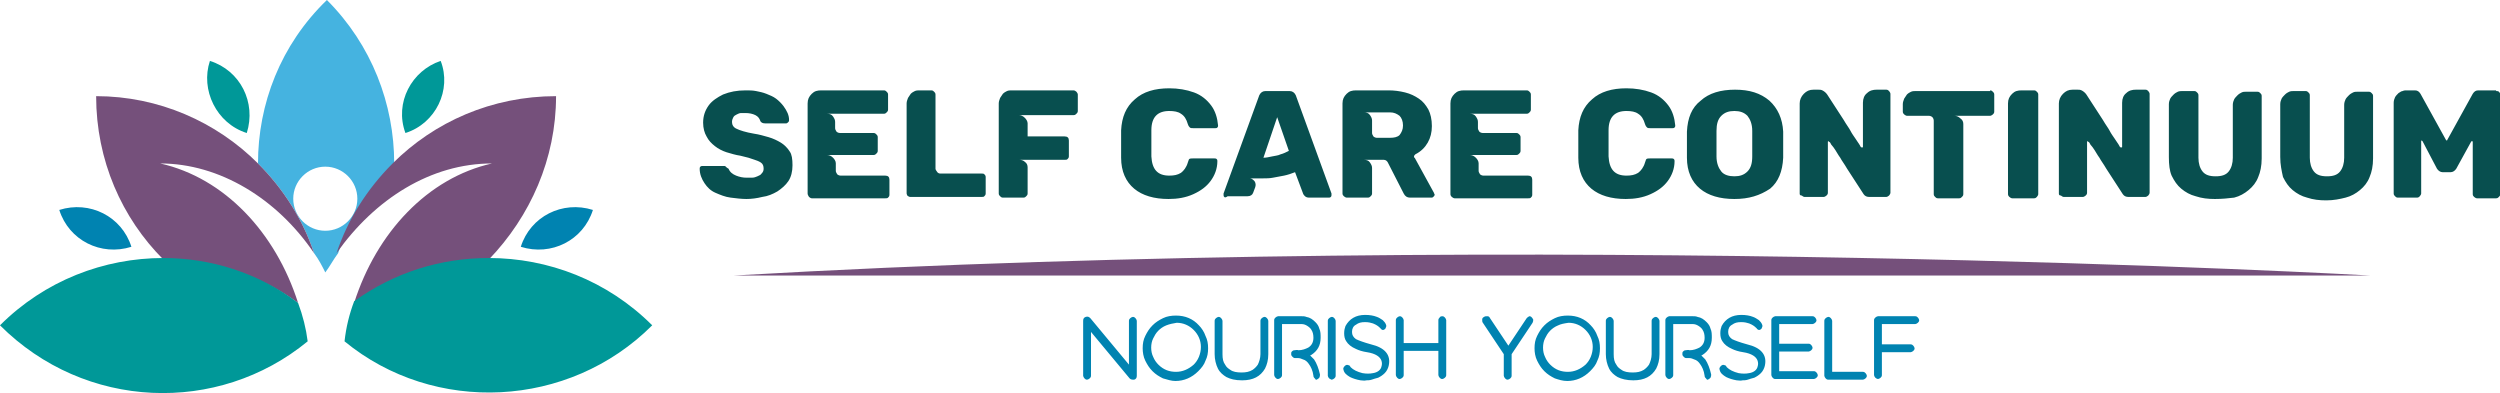
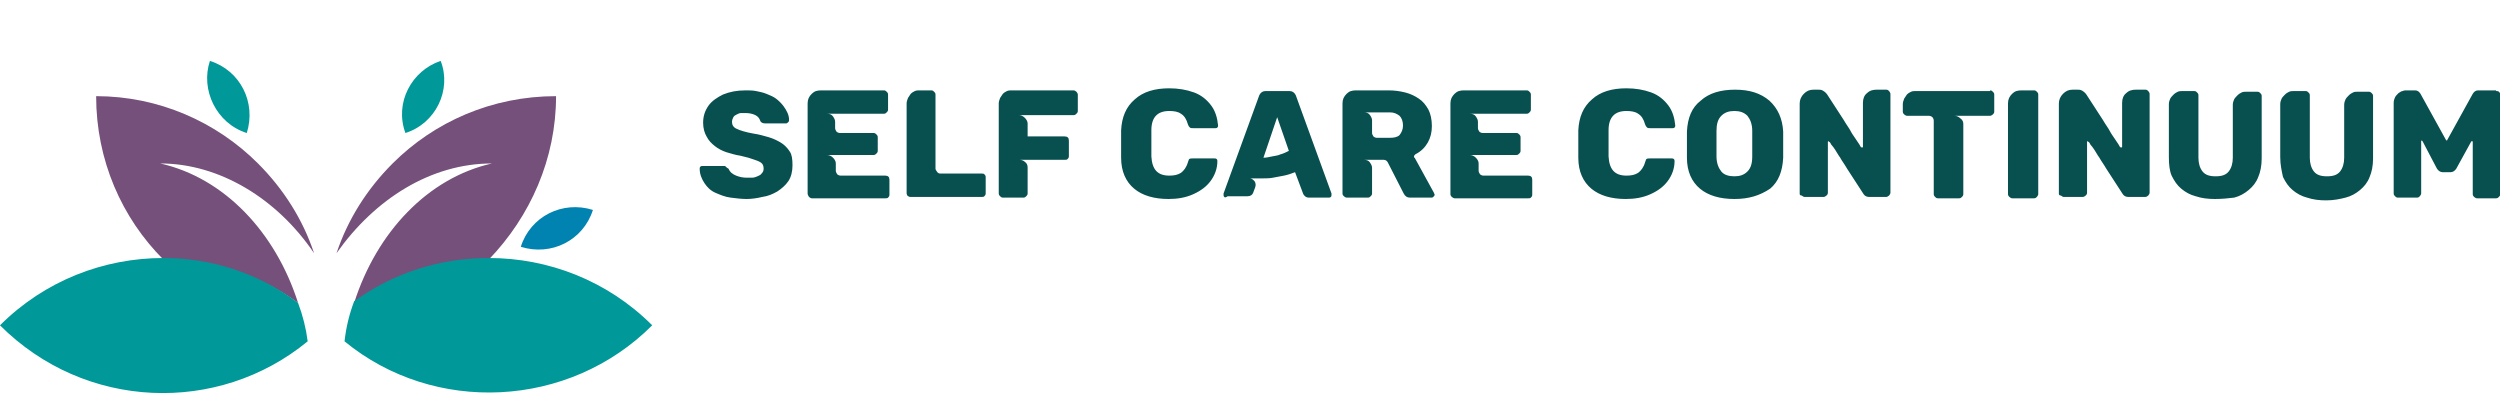
<svg xmlns="http://www.w3.org/2000/svg" version="1.1" id="Layer_1" x="0" y="0" width="300" height="47.2" viewBox="0 0 300 47.2" xml:space="preserve">
  <path fill="#009898" d="M2.7-6.6C4.6-6 5.6-4 5-2.1c-1.9-.6-2.9-2.7-2.3-4.5zM17.1-6.6c-1.8.6-2.9 2.6-2.2 4.5 1.9-.6 2.9-2.7 2.2-4.5z" transform="translate(19.998 20) scale(1.923)" />
-   <path fill="#0083B1" d="M26.6 2.7c-1.9-.6-3.9.4-4.5 2.3 1.9.6 3.9-.4 4.5-2.3zM-6.7 2.7c1.9-.6 3.9.4 4.5 2.3-1.9.6-3.9-.4-4.5-2.3z" transform="translate(19.998 20) scale(1.923)" />
-   <path fill="#45B3E0" d="M10.7 5.4c.7-2.1 1.9-4 3.5-5.6 0-3.7-1.4-7.4-4.2-10.2C7.1-7.6 5.7-3.9 5.7-.2c1.6 1.6 2.8 3.5 3.5 5.6.3.4.5.8.7 1.2.3-.4.5-.8.8-1.2zM7.9 2c0-1.1.9-2 2-2s2 .9 2 2-.9 2-2 2-2-.9-2-2z" transform="translate(19.998 20) scale(1.923)" />
+   <path fill="#0083B1" d="M26.6 2.7c-1.9-.6-3.9.4-4.5 2.3 1.9.6 3.9-.4 4.5-2.3zM-6.7 2.7z" transform="translate(19.998 20) scale(1.923)" />
  <path fill="#75507B" d="M-.4-.2C3.3-.2 6.9 2 9.2 5.4c-.7-2.1-1.9-4-3.5-5.6C3.1-2.8-.5-4.4-4.4-4.4c0 4 1.6 7.6 4.2 10.2 3 0 5.9.9 8.4 2.7C6.8 4.1 3.6.7-.4-.2zM24.3-4.4c-4 0-7.6 1.6-10.2 4.2-1.6 1.6-2.8 3.5-3.5 5.6C13 2 16.5-.2 20.3-.2c-4 .9-7.2 4.3-8.6 8.7 2.5-1.8 5.5-2.7 8.4-2.7 2.6-2.7 4.2-6.3 4.2-10.2z" transform="translate(19.998 20) scale(1.923)" />
  <path fill="#009898" d="M8.2 8.5C5.7 6.6 2.7 5.7-.2 5.7c-3.7 0-7.4 1.4-10.2 4.2 5.3 5.3 13.6 5.6 19.2 1-.1-.8-.3-1.6-.6-2.4zM20.1 5.7c-3 0-5.9.9-8.4 2.7-.3.8-.5 1.6-.6 2.5 5.6 4.6 14 4.2 19.2-1-2.8-2.8-6.5-4.2-10.2-4.2z" transform="translate(19.998 20) scale(1.923)" />
  <g>
    <g fill="#0083B1">
-       <path d="m-333-128.3-5.9-7.1v6.7c0 .2-.1.3-.2.4-.1.1-.3.2-.4.2-.2 0-.3-.1-.4-.2-.1-.1-.2-.3-.2-.4v-8.4c0-.3.1-.5.4-.6.3-.1.5 0 .7.2l5.9 7.1v-6.7c0-.2.1-.3.2-.4.1-.1.3-.2.4-.2.2 0 .3.1.4.2.1.1.2.3.2.4v8.4c0 .3-.1.5-.4.6-.3 0-.5 0-.7-.2zM-327.9-128.3c-.6-.3-1.1-.6-1.6-1.1-.5-.5-.8-1-1.1-1.6-.3-.6-.4-1.3-.4-1.9 0-.7.1-1.3.4-1.9.3-.6.6-1.1 1.1-1.6.5-.5 1-.8 1.6-1.1.6-.3 1.3-.4 2-.4 1.4 0 2.6.5 3.5 1.5.4.4.8 1 1 1.6.3.6.4 1.2.4 1.9s-.1 1.3-.4 1.9c-.2.6-.6 1.1-1.1 1.6-1 1-2.2 1.5-3.5 1.5-.6 0-1.2-.2-1.9-.4zm.5-8.1c-.5.2-.9.5-1.2.8-.4.4-.6.8-.8 1.2-.2.4-.3.9-.3 1.4 0 .5.1 1 .3 1.4.2.5.5.9.8 1.2.8.8 1.7 1.1 2.7 1.1 1 0 1.9-.4 2.7-1.1.3-.3.6-.7.8-1.2.2-.5.3-1 .3-1.5 0-1-.4-1.9-1.1-2.6-.7-.7-1.6-1.1-2.6-1.1-.6.1-1.1.2-1.6.4zM-318.2-128.5c-.5-.3-1-.7-1.3-1.3-.3-.6-.5-1.4-.5-2.2v-5.1c0-.2.1-.3.2-.4.1-.1.3-.2.4-.2.2 0 .3.1.4.2.1.1.2.3.2.4v5.1c0 .7.1 1.2.4 1.6.2.4.5.6.8.8.4.3 1 .4 1.7.4s1.2-.1 1.7-.4c.3-.2.6-.5.8-.8.2-.4.4-1 .4-1.6v-5.1c0-.2.1-.3.2-.4.1-.1.3-.2.4-.2.2 0 .3.1.4.2.1.1.2.3.2.4v5.1c0 .9-.2 1.6-.5 2.2-.7 1.2-1.8 1.8-3.5 1.8-1.1 0-1.8-.2-2.4-.5zM-304.7-128.3c-.1-.1-.2-.2-.2-.4-.1-.8-.4-1.4-.7-1.8-.2-.3-.5-.6-.9-.7-.2-.1-.5-.2-.7-.2h-.5c-.2 0-.3-.1-.4-.2-.1-.1-.2-.2-.2-.4s0-.3.1-.4c.1-.1.2-.2.4-.2s.4-.1.6 0c.6 0 1.1-.2 1.5-.4.5-.3.8-.8.8-1.5 0-.5-.1-.9-.3-1.2-.1-.2-.3-.4-.6-.6-.3-.2-.6-.3-.9-.3h-3v7.8c0 .2-.1.3-.2.4-.1.1-.3.2-.4.2-.2 0-.3-.1-.4-.2-.1-.1-.2-.3-.2-.4v-8.4c0-.2.1-.3.2-.4.1-.1.3-.2.4-.2h3.6c.2 0 .5 0 .7.1.6.1 1 .4 1.4.8.3.3.5.6.6 1 .2.4.2.9.2 1.4 0 1.2-.5 2-1.4 2.6l-.2.1.6.6c.4.6.7 1.4.9 2.3 0 .2 0 .3-.1.5-.1.1-.2.2-.4.3h-.2c.1 0 0-.1-.1-.2zM-302.5-128.3c-.1-.1-.2-.3-.2-.4v-8.4c0-.2.1-.3.2-.4.1-.1.3-.2.4-.2.2 0 .3.1.4.2.1.1.2.3.2.4v8.4c0 .2-.1.3-.2.4-.1.1-.3.2-.4.2-.1 0-.2-.1-.4-.2zM-297.7-128c-.6-.1-1.2-.3-1.6-.5-.5-.3-.9-.6-1-1.1-.1-.2 0-.4.2-.6.2-.2.4-.2.6-.1.1 0 .2.1.3.3.4.4 1 .7 1.8.9.6.1 1.1.1 1.6 0 .7-.1 1.2-.5 1.3-1 .1-.3.1-.6 0-.9-.2-.6-.9-1.1-2.2-1.3-.7-.1-1.3-.3-1.7-.5-.7-.3-1.2-.7-1.5-1.2-.2-.3-.3-.7-.3-1.2s.1-.8.2-1.1c.6-1.1 1.6-1.7 3-1.7.7 0 1.3.1 1.8.3.3.1.6.3.9.5.2.2.4.4.5.7.1.2 0 .4-.1.6-.2.2-.4.3-.6.1 0 0-.1 0-.1-.1l-.1-.1c-.3-.3-.6-.5-1.1-.7-.3-.1-.7-.2-1.2-.2-.6 0-1 .1-1.4.4-.4.2-.6.6-.6 1.1 0 .5.2.8.6 1.1.4.2 1.2.5 2.3.8 2.1.5 3.1 1.6 2.7 3.3-.1.4-.3.8-.6 1.1-.3.3-.6.5-1 .7-.4.1-.7.2-1 .3-.3.1-.6.1-.8.1-.3.1-.6 0-.9 0zM-285.2-137.8c.2 0 .3.1.4.2.1.1.2.3.2.4v8.4c0 .2-.1.3-.2.4-.1.1-.3.2-.4.2-.2 0-.3-.1-.4-.2-.1-.1-.2-.3-.2-.4v-3.7h-5.3v3.7c0 .2-.1.3-.2.4-.1.1-.3.2-.4.2-.2 0-.3-.1-.4-.2-.1-.1-.2-.3-.2-.4v-8.4c0-.2.1-.3.2-.4.1-.1.3-.2.4-.2.2 0 .3.1.4.2.1.1.2.3.2.4v3.5h5.3v-3.5c0-.2.1-.3.2-.4 0-.1.2-.2.4-.2zM-271.6-137.7c.1.1.2.2.3.4 0 .2 0 .3-.1.5l-3.2 4.8v3.3c0 .2-.1.3-.2.4-.1.1-.3.2-.4.2-.2 0-.3-.1-.4-.2-.1-.1-.2-.3-.2-.4v-3.3l-3.2-4.8c-.1-.1-.1-.3-.1-.5s.1-.3.3-.4c.1-.1.3-.1.5-.1s.3.1.4.3l2.8 4.2 2.8-4.2c.1-.1.2-.2.4-.3 0 0 .2 0 .3.1zM-268-128.3c-.6-.3-1.1-.6-1.6-1.1-.5-.5-.8-1-1.1-1.6-.3-.6-.4-1.3-.4-1.9 0-.7.1-1.3.4-1.9.3-.6.6-1.1 1.1-1.6.5-.5 1-.8 1.6-1.1.6-.3 1.3-.4 2-.4 1.4 0 2.6.5 3.5 1.5.4.4.8 1 1 1.6.3.6.4 1.2.4 1.9s-.1 1.3-.4 1.9c-.2.6-.6 1.1-1.1 1.6-1 1-2.2 1.5-3.5 1.5-.7 0-1.3-.2-1.9-.4zm.5-8.1c-.5.2-.9.5-1.2.8-.4.4-.6.8-.8 1.2-.2.4-.3.9-.3 1.4 0 .5.1 1 .3 1.4.2.5.5.9.8 1.2.8.8 1.7 1.1 2.7 1.1 1 0 1.9-.4 2.7-1.1.3-.3.6-.7.8-1.2.2-.5.3-1 .3-1.5 0-1-.4-1.9-1.1-2.6-.7-.7-1.6-1.1-2.6-1.1-.7.1-1.2.2-1.6.4zM-258.4-128.5c-.5-.3-1-.7-1.3-1.3-.3-.6-.5-1.4-.5-2.2v-5.1c0-.2.1-.3.2-.4.1-.1.3-.2.4-.2.2 0 .3.1.4.2.1.1.2.3.2.4v5.1c0 .7.1 1.2.4 1.6.2.4.5.6.8.8.4.3 1 .4 1.7.4s1.2-.1 1.7-.4c.3-.2.6-.5.8-.8.2-.4.4-1 .4-1.6v-5.1c0-.2.1-.3.2-.4s.3-.2.4-.2c.2 0 .3.1.4.2.1.1.2.3.2.4v5.1c0 .9-.2 1.6-.5 2.2-.7 1.2-1.8 1.8-3.5 1.8-1 0-1.8-.2-2.4-.5zM-244.9-128.3c-.1-.1-.2-.2-.2-.4-.1-.8-.4-1.4-.7-1.8-.2-.3-.5-.6-.9-.7-.2-.1-.5-.2-.7-.2h-.5c-.2 0-.3-.1-.4-.2-.1-.1-.2-.2-.2-.4s0-.3.1-.4c.1-.1.2-.2.4-.2s.4-.1.6 0c.6 0 1.1-.2 1.5-.4.5-.3.8-.8.8-1.5 0-.5-.1-.9-.3-1.2-.1-.2-.3-.4-.6-.6-.3-.2-.6-.3-.9-.3h-3v7.8c0 .2-.1.3-.2.4-.1.1-.3.2-.4.2-.2 0-.3-.1-.4-.2s-.2-.3-.2-.4v-8.4c0-.2.1-.3.2-.4.1-.1.3-.2.4-.2h3.6c.2 0 .5 0 .7.1.6.1 1 .4 1.4.8.3.3.5.6.6 1 .2.4.2.9.2 1.4 0 1.2-.5 2-1.4 2.6l-.2.1.6.6c.4.6.7 1.4.9 2.3 0 .2 0 .3-.1.5-.1.1-.2.2-.4.3h-.2c.1 0 0-.1-.1-.2zM-240.2-128c-.6-.1-1.2-.3-1.6-.5-.5-.3-.9-.6-1-1.1-.1-.2 0-.4.2-.6.2-.2.4-.2.6-.1.1 0 .2.1.3.3.4.4 1 .7 1.8.9.6.1 1.1.1 1.6 0 .7-.1 1.2-.5 1.3-1 .1-.3.1-.6 0-.9-.2-.6-.9-1.1-2.2-1.3-.7-.1-1.3-.3-1.7-.5-.7-.3-1.2-.7-1.5-1.2-.2-.3-.3-.7-.3-1.2s.1-.8.2-1.1c.6-1.1 1.6-1.7 3-1.7.7 0 1.3.1 1.8.3.3.1.6.3.9.5.2.2.4.4.5.7.1.2 0 .4-.1.6-.2.2-.4.3-.6.1 0 0-.1 0-.1-.1l-.1-.1c-.3-.3-.6-.5-1.1-.7-.3-.1-.7-.2-1.2-.2-.6 0-1 .1-1.4.4-.4.2-.6.6-.6 1.1 0 .5.2.8.6 1.1.4.2 1.2.5 2.3.8 2.1.5 3.1 1.6 2.7 3.3-.1.4-.3.8-.6 1.1-.3.3-.6.5-1 .7-.4.1-.7.2-1 .3-.3.1-.6.1-.8.1-.3.1-.6 0-.9 0zM-228.4-129.4c.2 0 .3.1.4.2.1.1.2.3.2.4 0 .2-.1.3-.2.4-.1.1-.3.2-.4.2h-5.9c-.2 0-.3-.1-.4-.2-.1-.1-.2-.3-.2-.4v-8.4c0-.2.1-.3.2-.4.1-.1.3-.2.4-.2h5.7c.2 0 .3.1.4.2.1.1.2.3.2.4 0 .2-.1.3-.2.4-.1.1-.3.2-.4.2h-5.1v3h4.5c.2 0 .3.1.4.2s.2.3.2.4c0 .2-.1.3-.2.4-.1.1-.3.2-.4.2h-4.5v3h5.3zM-226.2-128.1c-.2 0-.3-.1-.4-.2-.1-.1-.2-.3-.2-.4v-8.4c0-.2.1-.3.2-.4.1-.1.3-.2.4-.2.2 0 .3.1.4.2.1.1.2.3.2.4v7.8h4.7c.2 0 .3.1.4.2.1.1.2.3.2.4 0 .2-.1.3-.2.4-.1.1-.3.2-.4.2h-5.3zM-212.9-137.8c.2 0 .3.1.4.2.1.1.2.3.2.4 0 .2-.1.3-.2.4-.1.1-.3.2-.4.2h-5.1v3.1h4.4c.2 0 .3.1.4.2s.2.3.2.4c0 .2-.1.3-.2.4-.1.1-.3.2-.4.2h-4.4v3.5c0 .2-.1.3-.2.4-.1.1-.3.2-.4.2s-.3-.1-.4-.2c-.1-.1-.2-.3-.2-.4v-8.4c0-.2.1-.3.2-.4.1-.1.3-.2.4-.2h5.7z" transform="translate(396.957 146.12) scale(.785)" />
-     </g>
+       </g>
  </g>
  <g>
    <g fill="#084F4F">
      <path d="M-210.9-79.9c0 .9-.2 1.7-.6 2.3-.4.6-1 1.1-1.6 1.5-.7.4-1.4.7-2.2.8-.8.2-1.6.3-2.3.3-.7 0-1.5-.1-2.3-.2-.8-.1-1.5-.4-2.2-.7-.7-.3-1.2-.8-1.6-1.4-.4-.6-.7-1.3-.7-2.1 0-.1 0-.2.1-.3.1-.1.2-.1.3-.1h3.2c.1 0 .1 0 .2.1s.2.2.4.3c.2.5.6.8 1.1 1 .5.2 1 .3 1.5.3h.8c.3 0 .6-.1.8-.2.2-.1.5-.2.6-.4.2-.2.3-.4.3-.7 0-.4-.1-.7-.4-.9-.3-.2-.6-.3-.9-.4l-.9-.3-1.2-.3c-.7-.1-1.3-.3-2-.5-.6-.2-1.2-.5-1.7-.9s-.9-.8-1.2-1.4c-.3-.5-.5-1.2-.5-2 0-1 .3-1.8.8-2.5s1.3-1.2 2.1-1.6c1-.4 2-.6 3.3-.6.5 0 1 0 1.5.1s1 .2 1.5.4 1 .4 1.4.7c.4.3.8.7 1.1 1.1.5.7.8 1.3.8 2 0 .1 0 .2-.1.3-.1.1-.2.2-.3.2h-3.1c-.3 0-.6-.1-.7-.4-.1-.3-.3-.6-.7-.8-.4-.2-.9-.3-1.4-.3h-.7c-.2 0-.4.1-.6.2-.2.1-.4.2-.5.4-.1.2-.2.4-.2.7 0 .4.2.8.7 1 .4.2 1.3.5 2.5.7.7.1 1.4.3 2.1.5.7.2 1.3.5 1.8.8.5.3 1 .8 1.3 1.3.3.4.4 1.1.4 2zM-208.7-75.8v-13.1c0-.6.2-1 .6-1.4.4-.4.8-.5 1.4-.5h9.1c.2 0 .3.1.4.2.1.1.2.2.2.4v2.2c0 .2-.1.3-.2.4-.1.1-.2.2-.4.2h-8.3c.4 0 .7.1.9.4.2.3.3.5.3.8v.9c0 .2.1.3.2.5.1.1.3.2.5.2h4.9c.2 0 .3.1.4.2.1.1.2.2.2.4v2c0 .2-.1.3-.2.4-.1.1-.2.2-.4.2h-6.8c.3 0 .6.1.9.4.2.2.4.5.4.8v1.1c0 .2.1.3.2.5.1.1.3.2.5.2h6.5c.4 0 .6.2.6.6v2.2c0 .2-.1.3-.2.4-.1.1-.2.1-.4.1h-10.7c-.1 0-.3-.1-.4-.2-.1-.2-.2-.3-.2-.5zM-194.3-75.8v-13.1c0-.3.1-.5.2-.8.1-.2.3-.4.4-.6.2-.2.4-.3.6-.4.2-.1.5-.1.7-.1h1.7c.2 0 .3.1.4.2.1.1.2.2.2.4v10.8c0 .1.1.3.2.4.1.2.3.3.5.3h6c.2 0 .3 0 .4.1.1.1.2.2.2.4v2.4c0 .2-.1.3-.2.4-.1.1-.2.1-.4.1h-10.4c-.1 0-.3-.1-.4-.2 0 0-.1-.2-.1-.3zM-180.9-75.8v-13.1c0-.3.1-.5.2-.8.1-.2.3-.4.4-.6.2-.2.4-.3.6-.4.2-.1.5-.1.7-.1h9c.1 0 .3.1.4.2.1.1.2.3.2.4v2.4c0 .2-.1.3-.2.4-.1.1-.2.2-.4.2h-8c.3 0 .6.1.9.4.2.2.4.5.4.8v1.9h5.4c.4 0 .6.2.6.6v2.3c0 .2-.1.3-.2.4-.1.1-.2.1-.4.1h-6.6c.3 0 .6.1.8.3.3.2.4.5.4.8v3.8c0 .2-.1.3-.2.4-.1.1-.2.2-.4.2h-3c-.2 0-.3-.1-.4-.2-.1-.1-.2-.2-.2-.4zM-156.2-75c-2.1 0-3.8-.5-5-1.5-1.2-1-1.9-2.5-1.9-4.5v-4c.1-1.9.7-3.4 2-4.5 1.2-1.1 2.9-1.6 5-1.6 1.3 0 2.5.2 3.6.6 1.1.4 1.9 1.1 2.5 1.9.6.8.9 1.8 1 2.9 0 .1 0 .2-.1.3-.1.1-.2.1-.3.1h-3.2c-.2 0-.4 0-.5-.1-.1-.1-.2-.2-.3-.5-.2-.7-.5-1.2-1-1.5-.4-.3-1-.4-1.7-.4-1.7 0-2.6.9-2.6 2.8v3.8c.1 1.9.9 2.8 2.6 2.8.7 0 1.2-.1 1.7-.4.4-.3.8-.8 1-1.5.1-.2.1-.4.2-.5.1-.1.3-.1.5-.1h3.2c.1 0 .2 0 .3.1.1.1.1.2.1.3 0 1.1-.4 2.1-1 2.9-.6.8-1.4 1.4-2.5 1.9s-2.3.7-3.6.7zM-148.1-75.3c-.1-.1-.1-.2-.1-.3v-.2l5.2-14.3c.2-.4.5-.6.9-.6h3.5c.4 0 .7.2.9.6l5.2 14.3v.2c0 .1 0 .2-.1.3-.1.1-.2.1-.3.1h-2.9c-.4 0-.6-.2-.8-.5l-1.2-3.2c-.5.2-1.1.4-1.6.5-.6.1-1.1.2-1.6.3s-1 .1-1.4.1h-2c.3 0 .5.2.7.4.2.3.2.6.1.9l-.3.8c-.1.3-.4.5-.8.5h-2.9c-.3.2-.4.2-.5.1zm5.7-5.7c.4 0 .8-.1 1.3-.2.4-.1.8-.1 1.2-.3.4-.1.8-.3 1.2-.5l-1.7-4.9-2 5.9zM-117.9-75.2h-3.2c-.4 0-.7-.2-.9-.6l-2.3-4.5c-.1-.2-.3-.4-.6-.4h-2.9c.4 0 .7.1.9.4.2.3.3.5.3.8v3.7c0 .2-.1.3-.2.4-.1.1-.2.2-.4.2h-3.1c-.1 0-.3-.1-.4-.2-.1-.1-.2-.2-.2-.4v-13.1c0-.6.2-1 .6-1.4.4-.4.8-.5 1.4-.5h4.7c.8 0 1.6.1 2.4.3.8.2 1.4.5 2 .9.6.4 1 .9 1.4 1.6.3.6.5 1.4.5 2.4 0 .9-.2 1.7-.6 2.4s-1 1.3-1.8 1.7c-.1.1-.2.2-.2.3 0 .1 0 .2.1.2l2.8 5.1c0 .1.1.2.1.2 0 .1 0 .2-.1.3-.1.1-.2.2-.3.2zm-4.2-10.5c0-.6-.2-1.1-.5-1.4-.4-.3-.8-.5-1.4-.5h-3.8c.4 0 .7.1.9.4.2.3.3.5.3.8v1.8c0 .2.1.3.2.5.1.1.3.2.5.2h1.9c.6 0 1.1-.1 1.4-.4.3-.4.5-.8.5-1.4zM-115.2-75.8v-13.1c0-.6.2-1 .6-1.4.4-.4.8-.5 1.4-.5h9.1c.2 0 .3.1.4.2.1.1.2.2.2.4v2.2c0 .2-.1.3-.2.4-.1.1-.2.2-.4.2h-8.3c.4 0 .7.1.9.4.2.3.3.5.3.8v.9c0 .2.1.3.2.5.1.1.3.2.5.2h4.9c.2 0 .3.1.4.2.1.1.2.2.2.4v2c0 .2-.1.3-.2.4-.1.1-.2.2-.4.2h-6.8c.3 0 .6.1.9.4.2.2.4.5.4.8v1.1c0 .2.1.3.2.5.1.1.3.2.5.2h6.5c.4 0 .6.2.6.6v2.2c0 .2-.1.3-.2.4-.1.1-.2.1-.4.1h-10.7c-.1 0-.3-.1-.4-.2-.2-.2-.2-.3-.2-.5zM-89.7-75c-2.1 0-3.8-.5-5-1.5-1.2-1-1.9-2.5-1.9-4.5v-4c.1-1.9.7-3.4 2-4.5 1.2-1.1 2.9-1.6 5-1.6 1.3 0 2.5.2 3.6.6 1.1.4 1.9 1.1 2.5 1.9.6.8.9 1.8 1 2.9 0 .1 0 .2-.1.3-.1.1-.2.1-.3.1h-3.2c-.2 0-.4 0-.5-.1-.1-.1-.2-.2-.3-.5-.2-.7-.5-1.2-1-1.5-.4-.3-1-.4-1.7-.4-1.7 0-2.6.9-2.6 2.8v3.8c.1 1.9.9 2.8 2.6 2.8.7 0 1.2-.1 1.7-.4.4-.3.8-.8 1-1.5.1-.2.1-.4.2-.5.1-.1.3-.1.5-.1h3.2c.1 0 .2 0 .3.1.1.1.1.2.1.3 0 1.1-.4 2.1-1 2.9-.6.8-1.4 1.4-2.5 1.9s-2.3.7-3.6.7zM-73.9-75c-2.1 0-3.8-.5-5-1.5-1.2-1-1.9-2.5-1.9-4.5v-3.8c.1-2 .7-3.5 2-4.5 1.2-1.1 2.9-1.6 5-1.6s3.7.5 5 1.6c1.2 1.1 1.9 2.6 2 4.5v3.8c-.1 2-.7 3.5-1.9 4.5-1.5 1-3.1 1.5-5.2 1.5zm0-3.3c.8 0 1.4-.2 1.9-.7.5-.5.7-1.2.7-2.2v-3.7c0-1-.3-1.7-.7-2.2-.5-.5-1.1-.7-1.9-.7-.8 0-1.4.2-1.9.7-.5.5-.7 1.2-.7 2.2v3.7c0 1 .3 1.7.7 2.2.4.5 1.1.7 1.9.7zM-64.4-75.8v-13.1c0-.5.2-1 .6-1.4.4-.4.8-.6 1.4-.6h.7c.2 0 .4 0 .6.1.2.1.5.3.7.6.9 1.4 1.7 2.6 2.4 3.7.4.7.8 1.2 1 1.6.2.4.5.8.7 1.1l.6.9c.1.2.2.4.3.4h.1c.1 0 .1 0 .1-.1V-89c0-.6.2-1.1.6-1.4.4-.4.9-.5 1.4-.5h1.4c.2 0 .3.1.4.2.1.1.2.3.2.4v14.4c0 .1-.1.3-.2.4-.1.1-.3.2-.4.2h-2.5c-.3 0-.6-.1-.8-.4-.9-1.4-1.7-2.6-2.4-3.7-.4-.7-.8-1.2-1-1.6-.3-.4-.5-.8-.7-1.1-.2-.3-.4-.6-.6-.8-.1-.2-.2-.4-.3-.4l-.1-.1c-.1 0-.1 0-.1.1v7.4c0 .2-.1.3-.2.4-.1.1-.3.2-.4.2h-2.8c-.1 0-.3-.1-.4-.2-.3 0-.3-.2-.3-.3zM-36.7-90.8c.2 0 .3.1.4.2.1.1.2.2.2.4v2.5c0 .2-.1.3-.2.4-.1.1-.3.2-.4.2h-5.2c.3 0 .6.1.9.4.3.2.4.5.4.8v10.2c0 .2-.1.3-.2.4-.1.1-.2.2-.4.2h-3.1c-.2 0-.3-.1-.4-.2-.1-.1-.2-.2-.2-.4v-10.7c0-.2-.1-.4-.2-.5-.1-.1-.3-.2-.5-.2h-3.2c-.1 0-.3-.1-.4-.2-.1-.1-.2-.2-.2-.4v-1.1c0-.3.1-.5.2-.8.1-.2.3-.4.4-.6.2-.2.4-.3.6-.4.2-.1.5-.1.7-.1h10.8zM-34.1-75.8v-13.1c0-.6.2-1 .6-1.4.4-.4.8-.5 1.4-.5h1.8c.2 0 .3.1.4.2.1.1.2.2.2.4v14.5c0 .1-.1.3-.2.4-.1.1-.2.2-.4.2h-3.2c-.1 0-.3-.1-.4-.2-.2-.2-.2-.3-.2-.5zM-26.7-75.8v-13.1c0-.5.2-1 .6-1.4.4-.4.8-.6 1.4-.6h.7c.2 0 .4 0 .6.1.2.1.5.3.7.6.9 1.4 1.7 2.6 2.4 3.7.4.7.8 1.2 1 1.6.2.4.5.8.7 1.1l.6.9c.1.2.2.4.3.4h.1c.1 0 .1 0 .1-.1V-89c0-.6.2-1.1.6-1.4.4-.4.9-.5 1.4-.5h1.4c.2 0 .3.1.4.2.1.1.2.3.2.4v14.4c0 .1-.1.3-.2.4-.1.1-.3.2-.4.2h-2.5c-.3 0-.6-.1-.8-.4-.9-1.4-1.7-2.6-2.4-3.7-.4-.7-.8-1.2-1-1.6-.3-.4-.5-.8-.7-1.1-.2-.3-.4-.6-.6-.8-.1-.2-.2-.4-.3-.4l-.1-.1c-.1 0-.1 0-.1.1v7.4c0 .2-.1.3-.2.4-.1.1-.3.2-.4.2H-26c-.1 0-.3-.1-.4-.2-.3 0-.3-.2-.3-.3zM-10.7-81.1v-7.7c0-.3.1-.6.2-.8.1-.2.3-.4.5-.6.2-.2.4-.3.6-.4.2-.1.5-.1.7-.1H-7c.2 0 .3.1.4.2.1.1.2.2.2.4v9.1c0 .8.2 1.5.6 2 .4.5 1 .7 1.9.7s1.5-.2 1.9-.7c.4-.5.6-1.2.6-2v-7.7c0-.3.1-.6.2-.8.1-.2.3-.4.5-.6.2-.2.4-.3.6-.4.2-.1.4-.1.6-.1h1.7c.2 0 .3.1.4.2.1.1.2.2.2.4v9.1c0 1.1-.2 2-.5 2.7-.3.8-.8 1.4-1.4 1.9-.6.5-1.3.9-2.1 1.1-.8.1-1.8.2-2.8.2-1 0-1.9-.1-2.8-.4-.8-.2-1.5-.6-2.1-1.1-.6-.5-1-1.1-1.4-1.9-.3-.7-.4-1.6-.4-2.7zM5.5-81.1v-7.7c0-.3.1-.6.2-.8.1-.2.3-.4.5-.6.2-.2.4-.3.6-.4.2-.1.5-.1.7-.1h1.7c.2 0 .3.1.4.2.1.1.2.2.2.4v9.1c0 .8.2 1.5.6 2 .4.5 1 .7 1.9.7.9 0 1.5-.2 1.9-.7.4-.5.6-1.2.6-2v-7.7c0-.3.1-.6.2-.8.1-.2.3-.4.5-.6.2-.2.4-.3.6-.4.2-.1.4-.1.6-.1h1.7c.2 0 .3.1.4.2.1.1.2.2.2.4v9.1c0 1.1-.2 2-.5 2.7-.3.8-.8 1.4-1.4 1.9-.6.5-1.3.9-2.1 1.1-.8.2-1.7.4-2.8.4-1 0-1.9-.1-2.8-.4-.8-.2-1.5-.6-2.1-1.1-.6-.5-1-1.1-1.4-1.9-.2-.9-.4-1.8-.4-2.9zM36.9-90.7c.2 0 .3 0 .4.1.1.1.2.2.2.4v14.5c0 .2-.1.3-.2.4-.1.1-.2.2-.4.2h-2.8c-.1 0-.3-.1-.4-.2-.1-.1-.2-.2-.2-.4v-7.6c0-.1 0-.1-.1-.1h-.1l-2.2 4c-.2.3-.5.5-.8.5h-1.2c-.3 0-.6-.2-.8-.5l-2.1-4-.1-.1c-.1 0-.1 0-.1.1v7.6c0 .1-.1.3-.2.4-.1.1-.2.2-.4.2h-2.8c-.2 0-.3-.1-.4-.2-.1-.1-.2-.2-.2-.4V-89c0-.3.1-.6.2-.8.1-.2.3-.4.5-.6.2-.1.4-.3.6-.3.2-.1.4-.1.5-.1h1.3c.4 0 .6.2.8.5l3.7 6.7.1.1s.1 0 .1-.1l3.7-6.7c.2-.3.4-.5.8-.5h2.6z" transform="matrix(.825 0 0 .825 269.092 85.754)" />
    </g>
  </g>
  <g>
-     <path fill="#75507B" d="M-188.8-69.7H2.4s-96.3-5.5-191.2 0z" transform="matrix(1.028 0 0 1.028 282.045 104.719)" />
-   </g>
+     </g>
</svg>